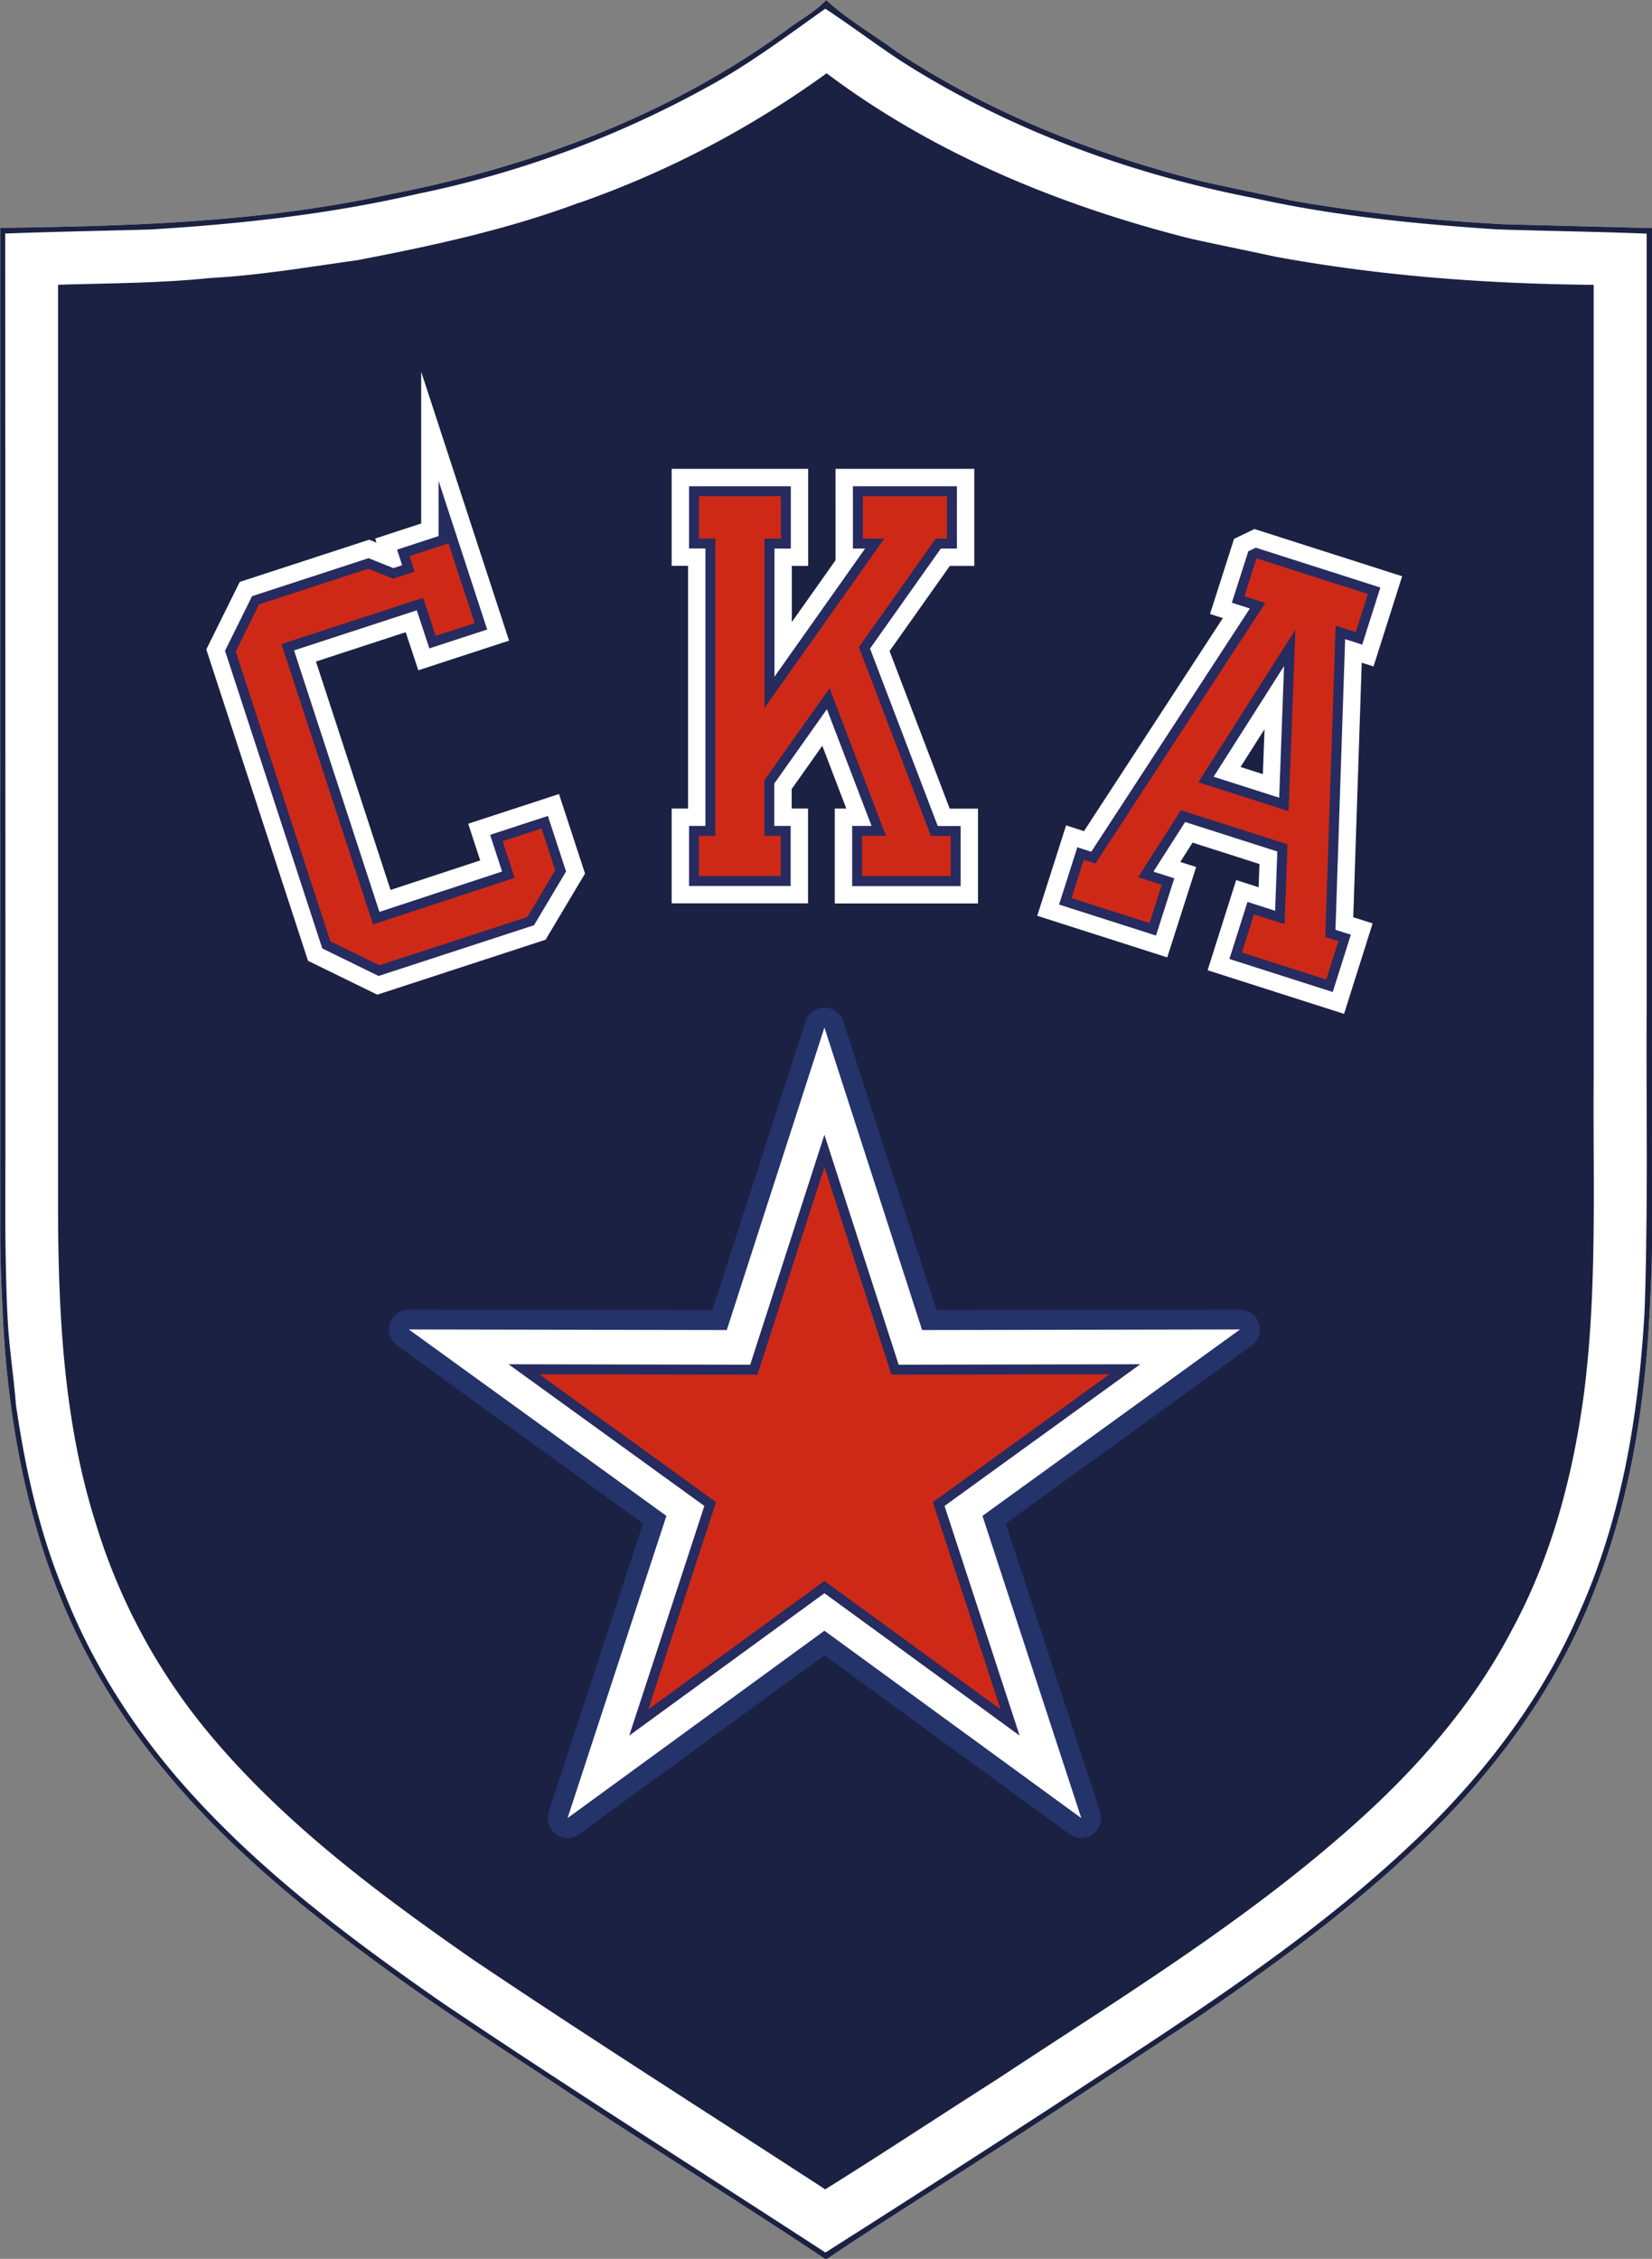
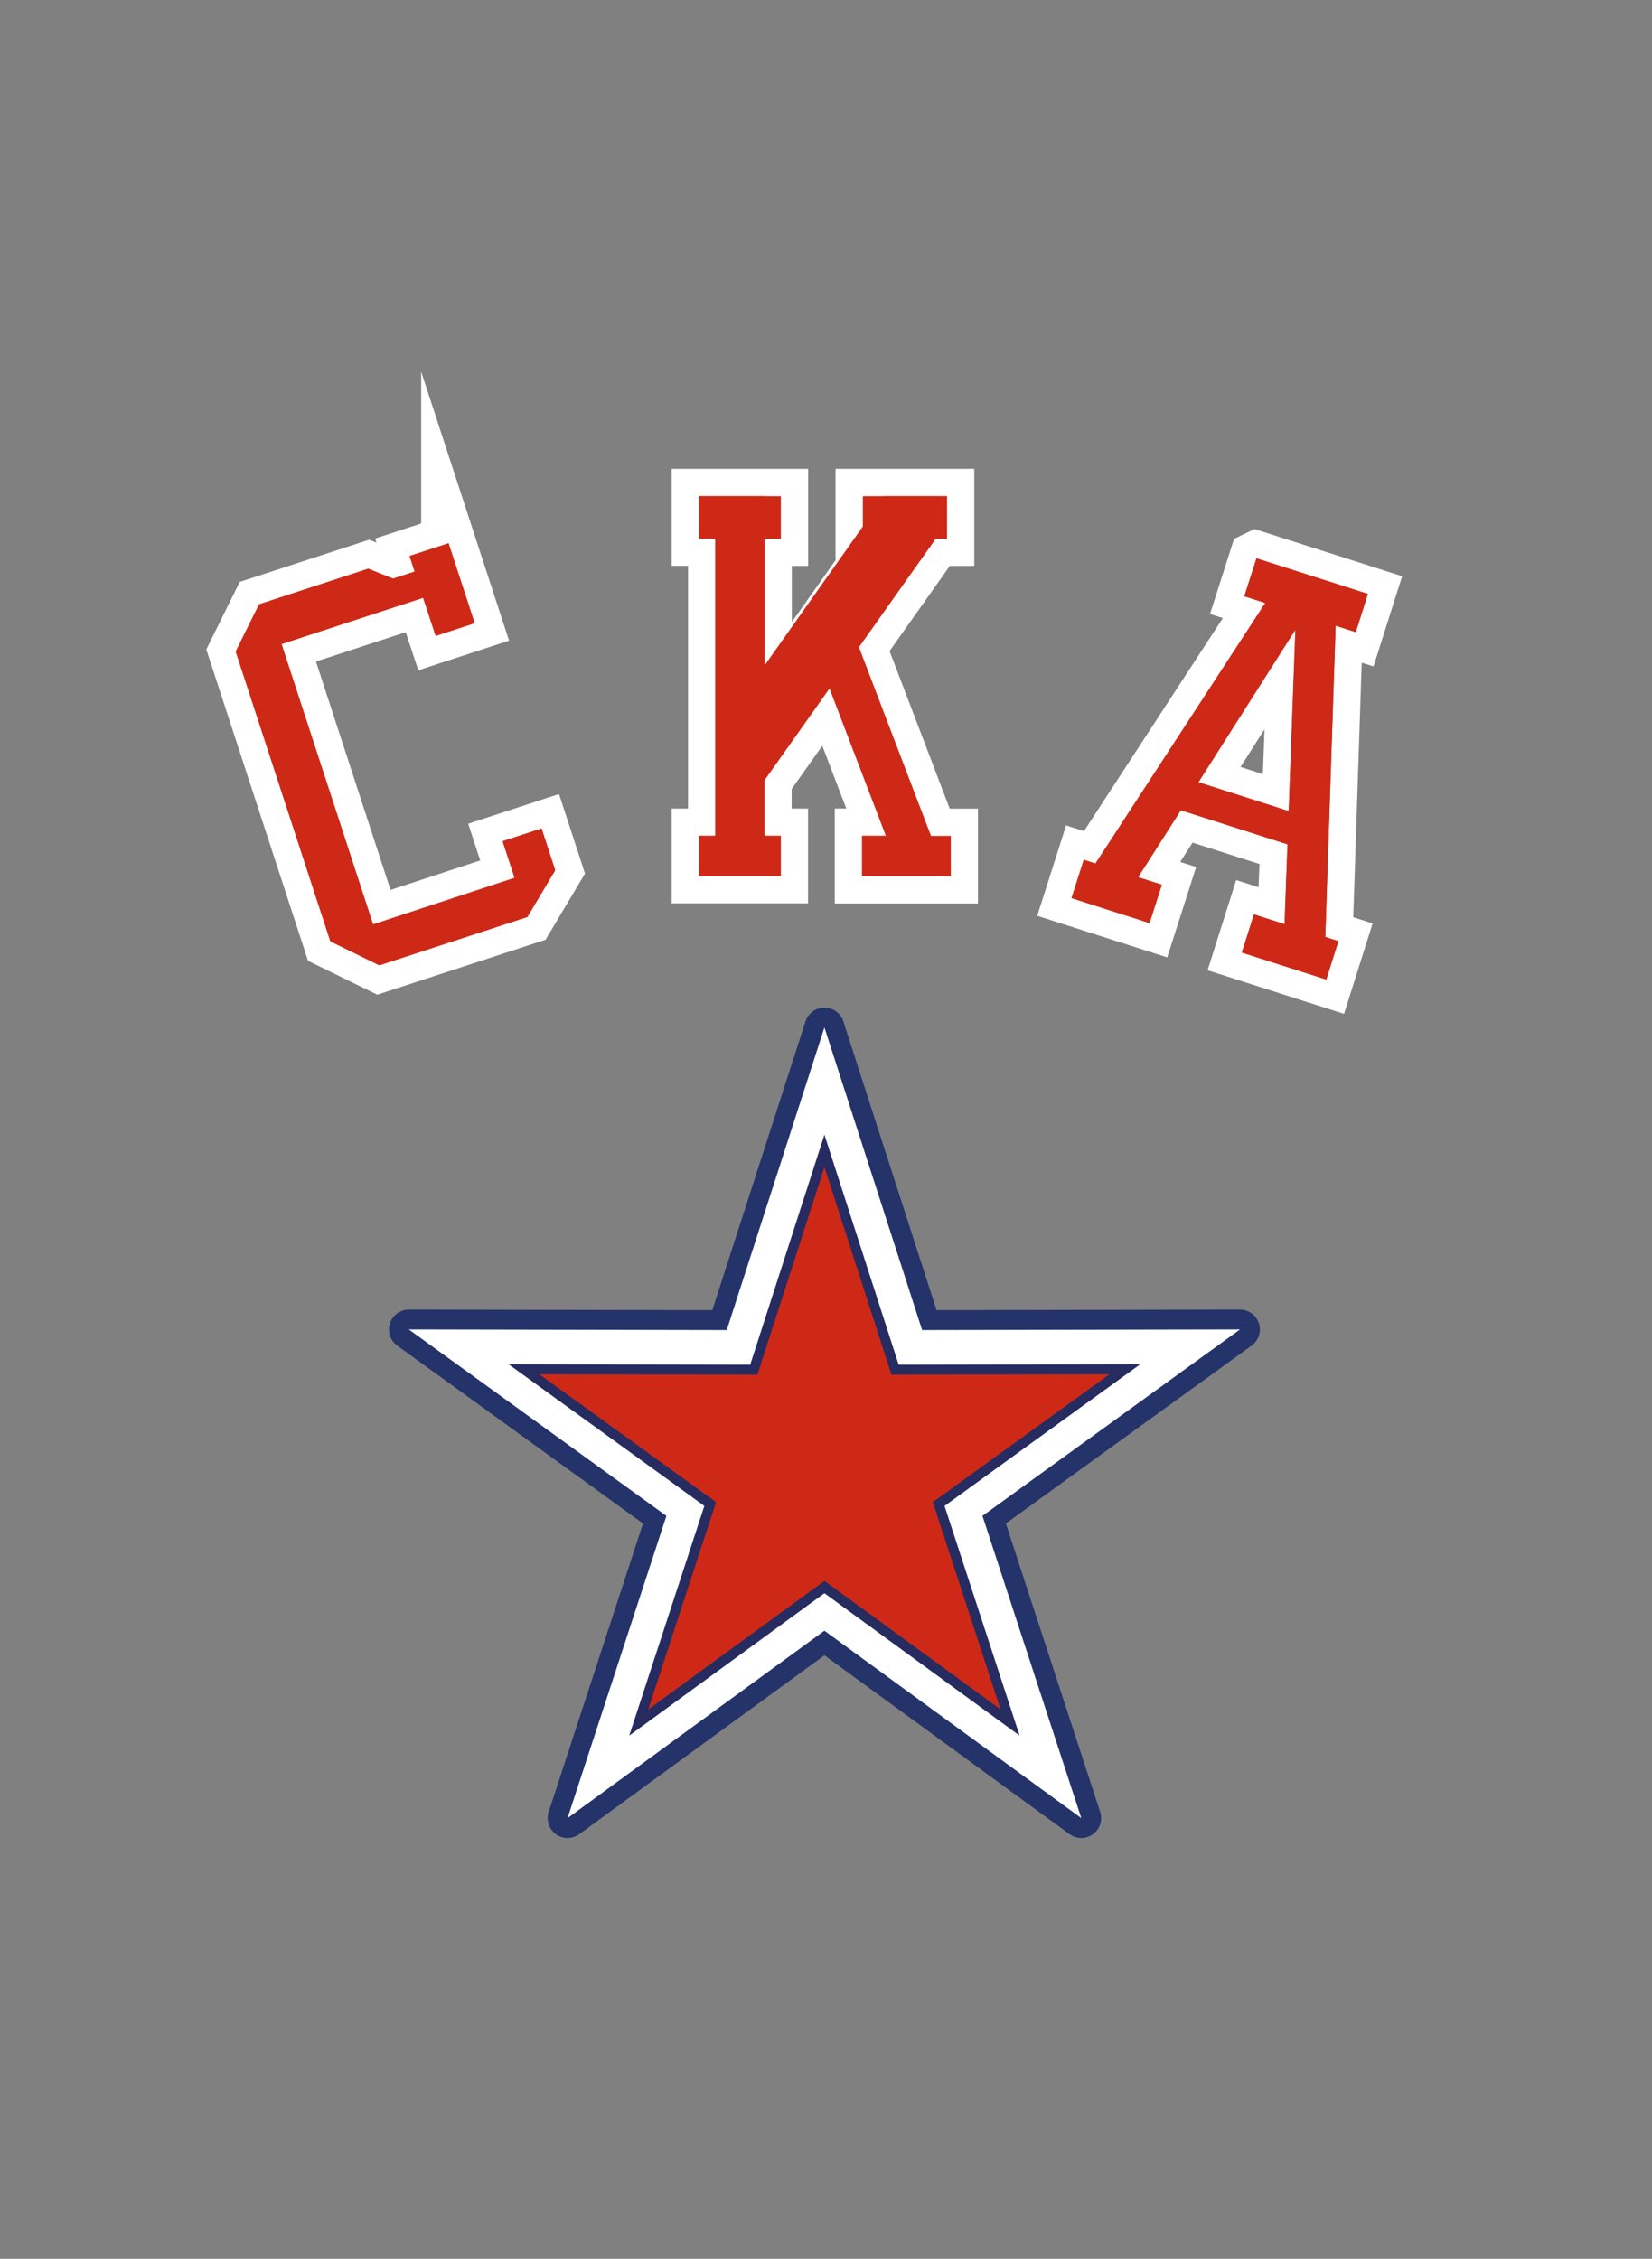
<svg xmlns="http://www.w3.org/2000/svg" id="Layer_1" data-name="Layer 1" viewBox="0 0 439 600.15">
  <rect x="0" y="0" width="439" height="600.15" fill="#808080" stroke="none" />
  <defs>
    <style>.cls-1,.cls-4{fill:#fff;}.cls-2{fill:#1b2142;}.cls-3,.cls-5,.cls-7,.cls-8{fill:none;}.cls-3{stroke:#243369;stroke-linecap:round;stroke-linejoin:round;stroke-width:10.56px;}.cls-4,.cls-6{fill-rule:evenodd;}.cls-5,.cls-8{stroke:#262b60;}.cls-5,.cls-7,.cls-8{stroke-miterlimit:22.93;}.cls-5{stroke-width:5.28px;}.cls-6{fill:#ce2917;}.cls-7{stroke:#fff;stroke-width:14.51px;}.cls-8{stroke-width:5.28px;}</style>
  </defs>
  <title>ska</title>
-   <path class="cls-1" d="M235.07,18.05l.33.3c5.71,5.12,12.46,9,18.62,13.54,24.55,16.18,52.25,27.1,80.67,34.28,8.19,1.85,16.42,3.49,24.63,5.26a476.18,476.18,0,0,0,56.25,6.22c13,.32,26,.68,39,1V348c0,6.7-.36,13.25-.72,19.95-1.31,24.59-5.35,49.21-14.39,72.18-9.09,23.81-24,45.09-41.91,63.07-19.13,19.26-41.11,35.35-63.43,50.68-18.92,12.39-37.72,25-56.78,37.14-14,9.11-28.18,17.88-42,27.21h-.53c-22.33-14.89-45.2-29-67.56-43.82C151.61,564,135.74,554,120.55,543c-21.92-15.83-43.27-32.92-60.64-53.79a175.39,175.39,0,0,1-32.63-58.47c-6.73-20.56-10-42.09-11-63.67-.35-6.9-.67-14.2-.67-21.08V78.59c34.76-.46,69.79-1.49,103.86-9,37.69-7.26,74.63-21.16,105.69-44,3.23-2.42,6.87-4.33,9.68-7.26l.28-.27Z" transform="translate(-15.56 -18.05)" />
-   <path class="cls-2" d="M235.07,18.05l.33.3c5.71,5.12,12.46,9,18.62,13.54,24.55,16.18,52.25,27.1,80.67,34.28,8.19,1.85,16.42,3.49,24.63,5.26a476.18,476.18,0,0,0,56.25,6.22c13,.32,26,.68,39,1V348c0,6.7-.36,13.25-.72,19.95-1.31,24.59-5.35,49.21-14.39,72.18-9.09,23.81-24,45.09-41.91,63.07-19.13,19.26-41.11,35.35-63.43,50.68-18.92,12.39-37.72,25-56.78,37.14-14,9.11-28.18,17.88-42,27.21h-.53c-22.33-14.89-45.2-29-67.56-43.82C151.61,564,135.74,554,120.55,543c-21.92-15.83-43.27-32.92-60.64-53.79a175.39,175.39,0,0,1-32.63-58.47c-6.73-20.56-10-42.09-11-63.67-.35-6.9-.67-14.2-.67-21.08V78.59c34.76-.46,69.79-1.49,103.86-9,37.69-7.26,74.63-21.16,105.69-44,3.23-2.42,6.87-4.33,9.68-7.26l.28-.27ZM169.56,71.92a256.62,256.62,0,0,0,65.66-34.4C263.8,59,297.52,72.78,332,81.47c7.5,1.66,15,3.16,22.54,4.79,27.87,5.13,56.2,7.21,84.52,7.47q0,105.24,0,210.48c-.21,28,1,56.2-2.58,84.08-2.9,21.76-8.6,43.4-19.12,62.77-11,21.2-27.35,39.2-45.34,54.73-28.24,24.54-60.26,44.08-91.39,64.64-15.28,9.74-30.41,19.73-45.78,29.32-31.29-20.36-62.83-40.34-93.8-61.19-25.4-17.68-50.54-36.49-70.39-60.48a159.88,159.88,0,0,1-29.53-54.89c-8.44-26.42-10-54.41-10.14-82q0-123.74,0-247.48c13.5-.41,27-.41,40.47-1.8,13.1-.7,26-2.91,39-4.72,20-3.83,40-8.17,59.05-15.3ZM453,349c.37-20.95,0-41.91.14-62.87q0-103,0-206c-13.21-.54-26.43-.69-39.64-1.13-21.76-1.42-43.55-3.61-64.87-8.35-32.91-6.43-65-18.16-93.39-36.23-6.9-4.52-13.47-9.52-20.36-14.06C225.5,27,216.18,34,206.14,39.72a272.81,272.81,0,0,1-79.67,29.85c-23.26,5.38-47,8-70.85,9.45-12.89.38-25.79.58-38.68,1.08Q17,201.15,17,322.2c0,8.29-.07,16.58,0,24.87.1,7.24.22,14.52.61,21.75.41,7.52,1.59,15,2.2,22.54C22.26,408.27,26,425.14,32.57,441c7.88,20.21,20,38.6,34.67,54.54C86.5,516.57,109.5,533.74,132.85,550c33.67,22.7,68,44.39,102.06,66.53q30.51-19.38,60.83-39.09c32.26-21.26,65.34-41.84,93.69-68.32,19-17.67,35.43-38.52,45.74-62.45,11.24-24.91,15.77-52.27,17.37-79.38.22-4.89.38-12.19.48-18.24Z" transform="translate(-15.56 -18.05)" />
  <polygon class="cls-3" points="219.08 272.99 245.04 353.39 329.52 353.23 261.08 402.76 287.34 483.06 219.08 433.27 150.82 483.06 177.09 402.76 108.64 353.23 193.13 353.39 219.08 272.99 219.08 272.99" />
  <polygon class="cls-4" points="219.08 272.99 245.04 353.39 329.52 353.23 261.08 402.76 287.34 483.06 219.08 433.27 150.82 483.06 177.09 402.76 108.64 353.23 193.13 353.39 219.08 272.99 219.08 272.99" />
  <polygon class="cls-5" points="219.08 310.09 236.89 365.24 294.84 365.13 247.89 399.11 265.9 454.19 219.08 420.04 172.26 454.19 190.28 399.11 143.32 365.13 201.28 365.24 219.08 310.09 219.08 310.09" />
  <polygon class="cls-6" points="219.08 310.09 236.89 365.24 294.84 365.13 247.89 399.11 265.9 454.19 219.08 420.04 172.26 454.19 190.28 399.11 143.32 365.13 201.28 365.24 219.08 310.09 219.08 310.09" />
  <path class="cls-7" d="M201.3,149.88h21.77v11.28h-4.35v45l31.82-45h-5.69V149.88h22.36v11.28h-3L243.79,190l19.15,50.16h5.26v10.68H244.65V240.13H251l-15-39.21-17.32,24.47v14.74h4.35v10.68H201.3V240.13h4.36v-79H201.3V149.88ZM134.74,162.4l-10.34,3.38,1.35,4.14L120,171.8l-6.59-2.64-29,9.46-6.21,12.54,25.16,77,13,6.36,39.34-12.84,7.4-12.41-3.63-11.1-10.34,3.38,3.18,9.74L114.7,263.67l-24.33-74.5L128,176.88,131.34,187l10.35-3.38-6.95-21.26Zm214.73,4,29.59,9.46L375.84,186l-5.35-1.71L367.74,267l3.48,1.11L368,278.3l-22.43-7.17L348.78,261l8.14,2.6.78-21.22-28.34-9.06L318,251.12l6.3,2-3.26,10.18-20.73-6.63,3.25-10.18,3.1,1,45.14-69.23-5.57-1.78,3.22-10.07Zm10.25,19.08-25.67,40.4,24,7.67,1.77-48-.08,0Z" transform="translate(-15.56 -18.05)" />
  <path class="cls-6" d="M201.3,149.88h21.77v11.28h-4.35v45l31.82-45h-5.69V149.88h22.36v11.28h-3L243.79,190l19.15,50.16h5.26v10.68H244.65V240.13H251l-15-39.21-17.32,24.47v14.74h4.35v10.68H201.3V240.13h4.36v-79H201.3V149.88ZM134.74,162.4l-10.34,3.38,1.35,4.14L120,171.8l-6.59-2.64-29,9.46-6.21,12.54,25.16,77,13,6.36,39.34-12.84,7.4-12.41-3.63-11.1-10.34,3.38,3.18,9.74L114.7,263.67l-24.33-74.5L128,176.88,131.34,187l10.35-3.38-6.95-21.26Zm214.73,4,29.59,9.46L375.84,186l-5.35-1.71L367.74,267l3.48,1.11L368,278.3l-22.43-7.17L348.78,261l8.14,2.6.78-21.22-28.34-9.06L318,251.12l6.3,2-3.26,10.18-20.73-6.63,3.25-10.18,3.1,1,45.14-69.23-5.57-1.78,3.22-10.07Zm10.25,19.08-25.67,40.4,24,7.67,1.77-48-.08,0Z" transform="translate(-15.56 -18.05)" />
-   <path class="cls-8" d="M201.3,149.88h21.77v11.28h-4.35v45l31.82-45h-5.69V149.88h22.36v11.28h-3L243.79,190l19.15,50.16h5.26v10.68H244.65V240.13H251l-15-39.21-17.32,24.47v14.74h4.35v10.68H201.3V240.13h4.36v-79H201.3V149.88ZM134.74,162.4l-10.34,3.38,1.35,4.14L120,171.8l-6.59-2.64-29,9.46-6.21,12.54,25.16,77,13,6.36,39.34-12.84,7.4-12.41-3.63-11.1-10.34,3.38,3.18,9.74L114.7,263.67l-24.33-74.5L128,176.88,131.34,187l10.35-3.38-6.95-21.26Zm214.73,4,29.59,9.46L375.84,186l-5.35-1.71L367.74,267l3.48,1.11L368,278.3l-22.43-7.17L348.78,261l8.14,2.6.78-21.22-28.34-9.06L318,251.12l6.3,2-3.26,10.18-20.73-6.63,3.25-10.18,3.1,1,45.14-69.23-5.57-1.78,3.22-10.07Zm10.34,18.94L334,225.9l24,7.67,1.78-48.21Z" transform="translate(-15.56 -18.05)" />
-   <path class="cls-6" d="M201.3,149.88h21.77v11.28h-4.35v45l31.82-45h-5.69V149.88h22.36v11.28h-3L243.79,190l19.15,50.16h5.26v10.68H244.65V240.13H251l-15-39.21-17.32,24.47v14.74h4.35v10.68H201.3V240.13h4.36v-79H201.3V149.88ZM134.74,162.4l-10.34,3.38,1.35,4.14L120,171.8l-6.59-2.64-29,9.46-6.21,12.54,25.16,77,13,6.36,39.34-12.84,7.4-12.41-3.63-11.1-10.34,3.38,3.18,9.74L114.7,263.67l-24.33-74.5L128,176.88,131.34,187l10.35-3.38-6.95-21.26Zm214.73,4,29.59,9.46L375.84,186l-5.35-1.71L367.74,267l3.48,1.11L368,278.3l-22.43-7.17L348.78,261l8.14,2.6.78-21.22-28.34-9.06L318,251.12l6.3,2-3.26,10.18-20.73-6.63,3.25-10.18,3.1,1,45.14-69.23-5.57-1.78,3.22-10.07Zm10.34,18.94L334,225.9l24,7.67,1.78-48.21Z" transform="translate(-15.56 -18.05)" />
+   <path class="cls-6" d="M201.3,149.88h21.77h-4.35v45l31.82-45h-5.69V149.88h22.36v11.28h-3L243.79,190l19.15,50.16h5.26v10.68H244.65V240.13H251l-15-39.21-17.32,24.47v14.74h4.35v10.68H201.3V240.13h4.36v-79H201.3V149.88ZM134.74,162.4l-10.34,3.38,1.35,4.14L120,171.8l-6.59-2.64-29,9.46-6.21,12.54,25.16,77,13,6.36,39.34-12.84,7.4-12.41-3.63-11.1-10.34,3.38,3.18,9.74L114.7,263.67l-24.33-74.5L128,176.88,131.34,187l10.35-3.38-6.95-21.26Zm214.73,4,29.59,9.46L375.84,186l-5.35-1.71L367.74,267l3.48,1.11L368,278.3l-22.43-7.17L348.78,261l8.14,2.6.78-21.22-28.34-9.06L318,251.12l6.3,2-3.26,10.18-20.73-6.63,3.25-10.18,3.1,1,45.14-69.23-5.57-1.78,3.22-10.07Zm10.34,18.94L334,225.9l24,7.67,1.78-48.21Z" transform="translate(-15.56 -18.05)" />
</svg>